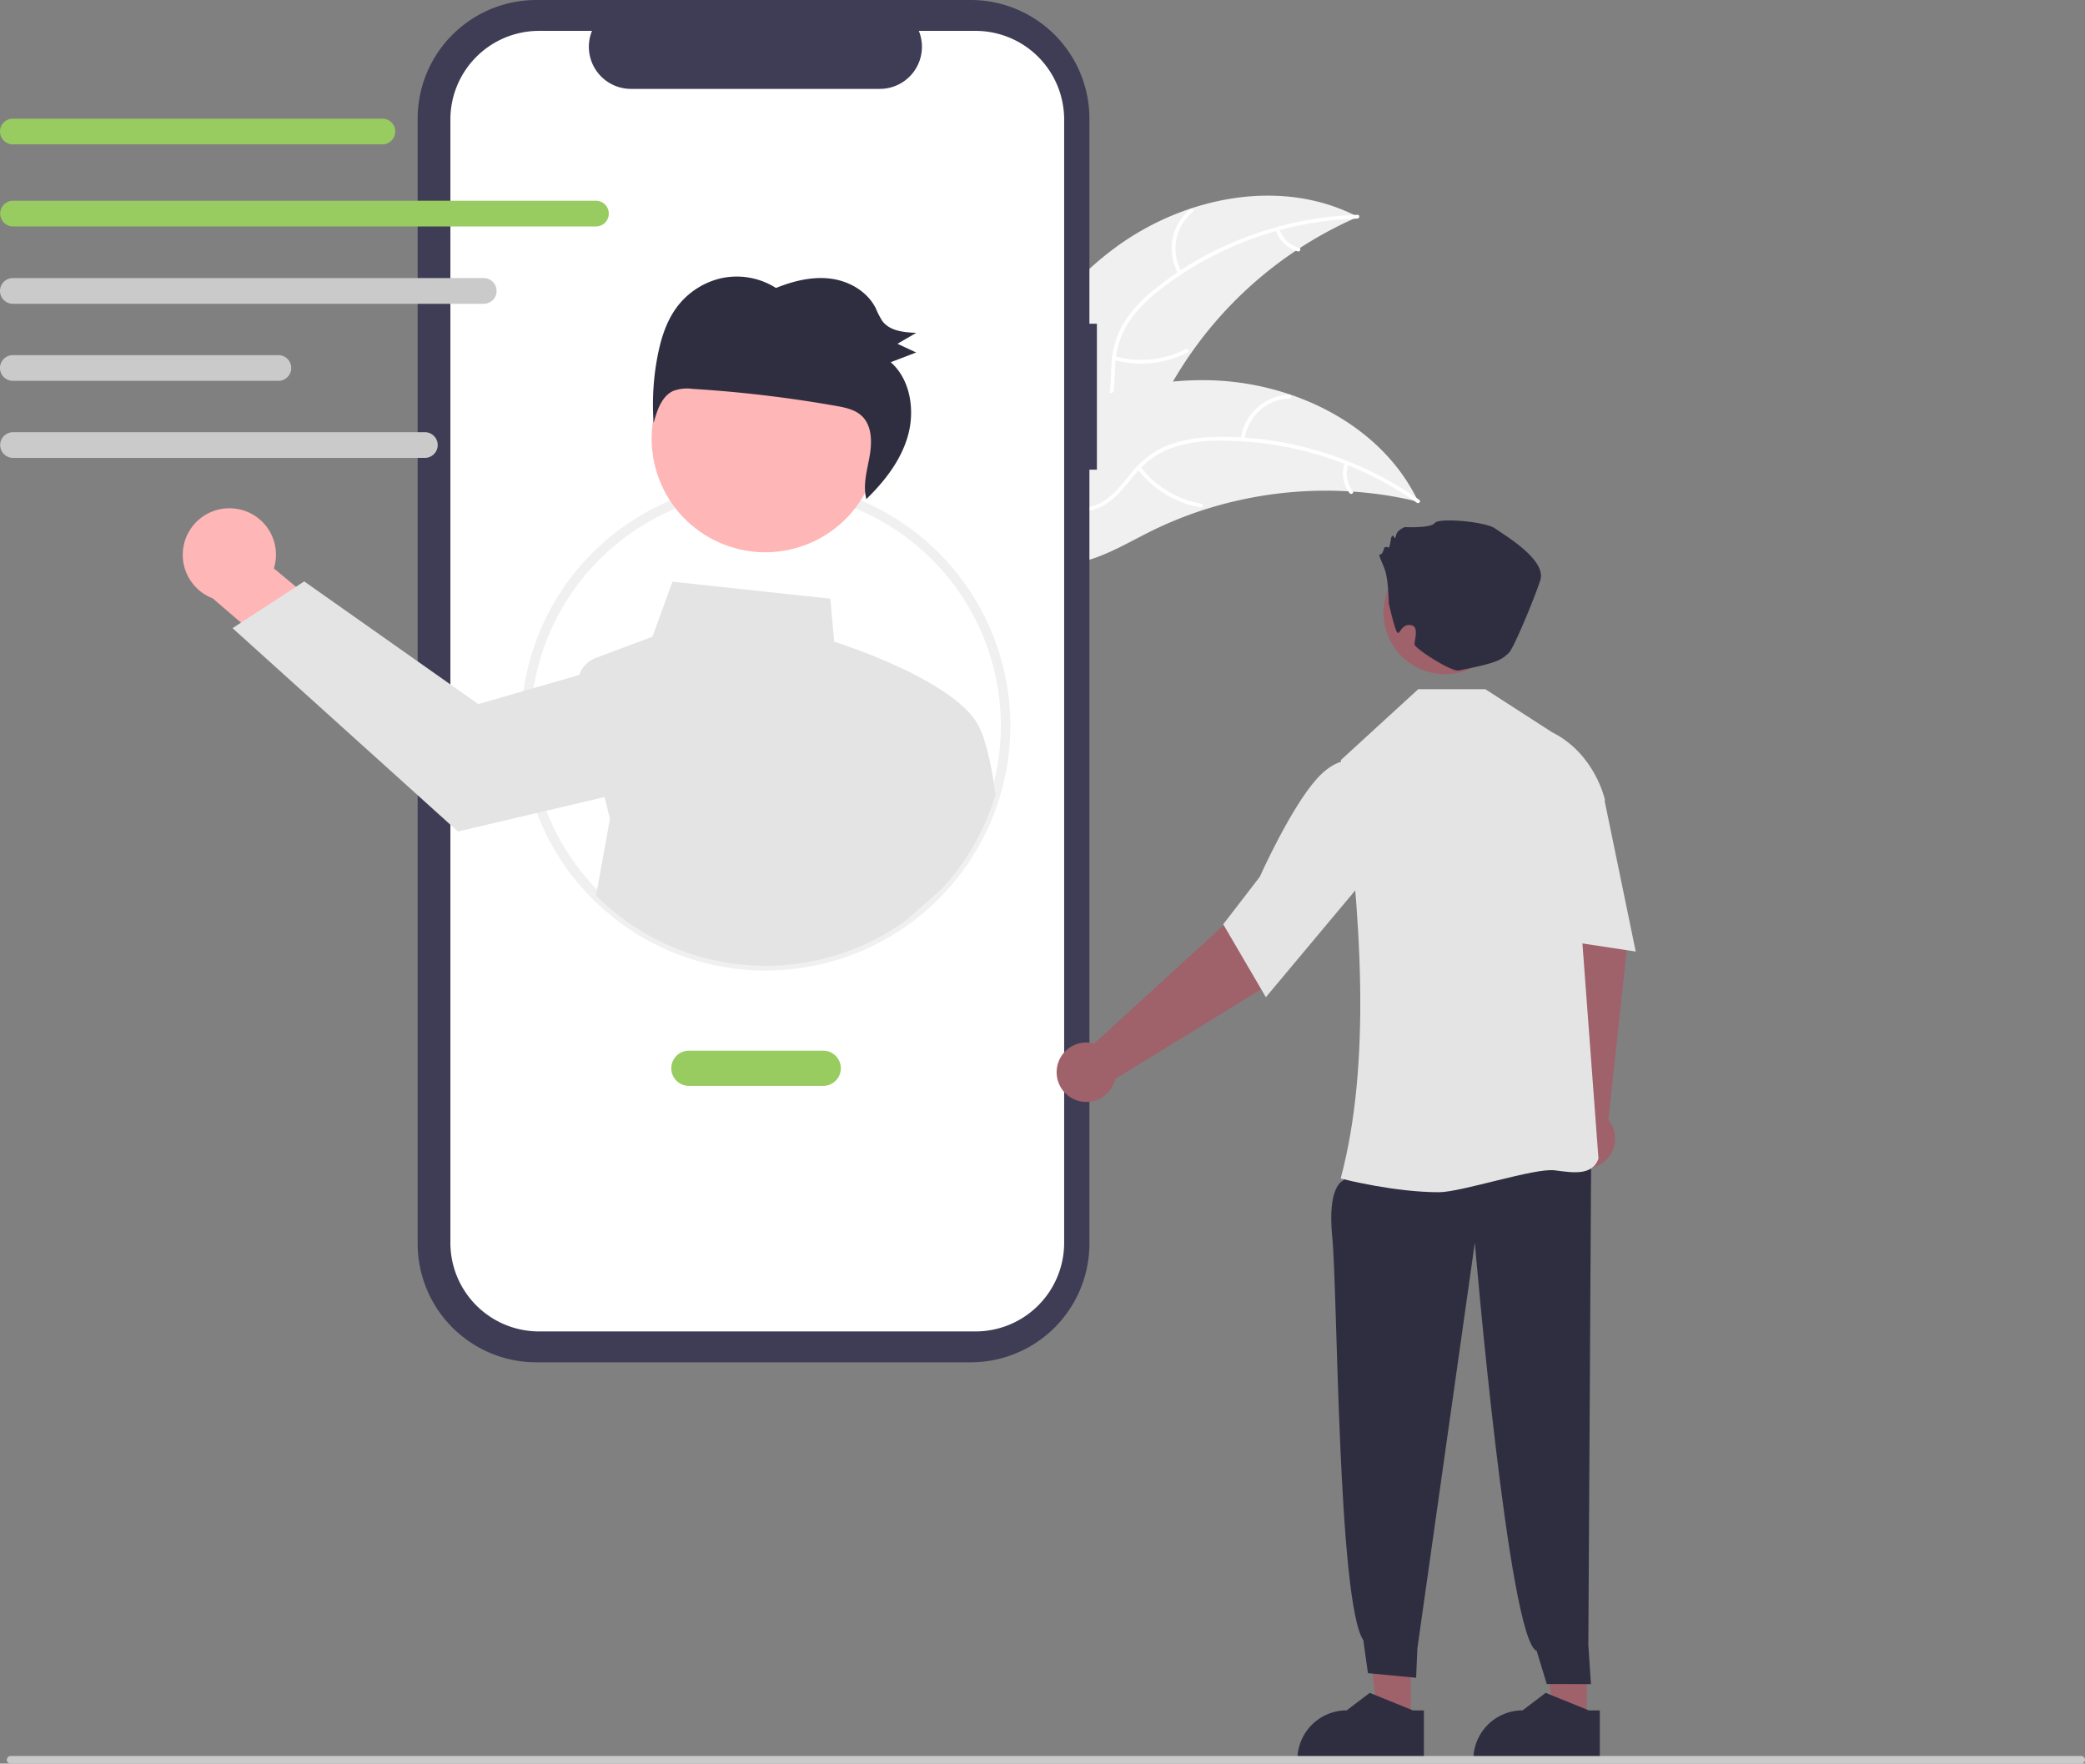
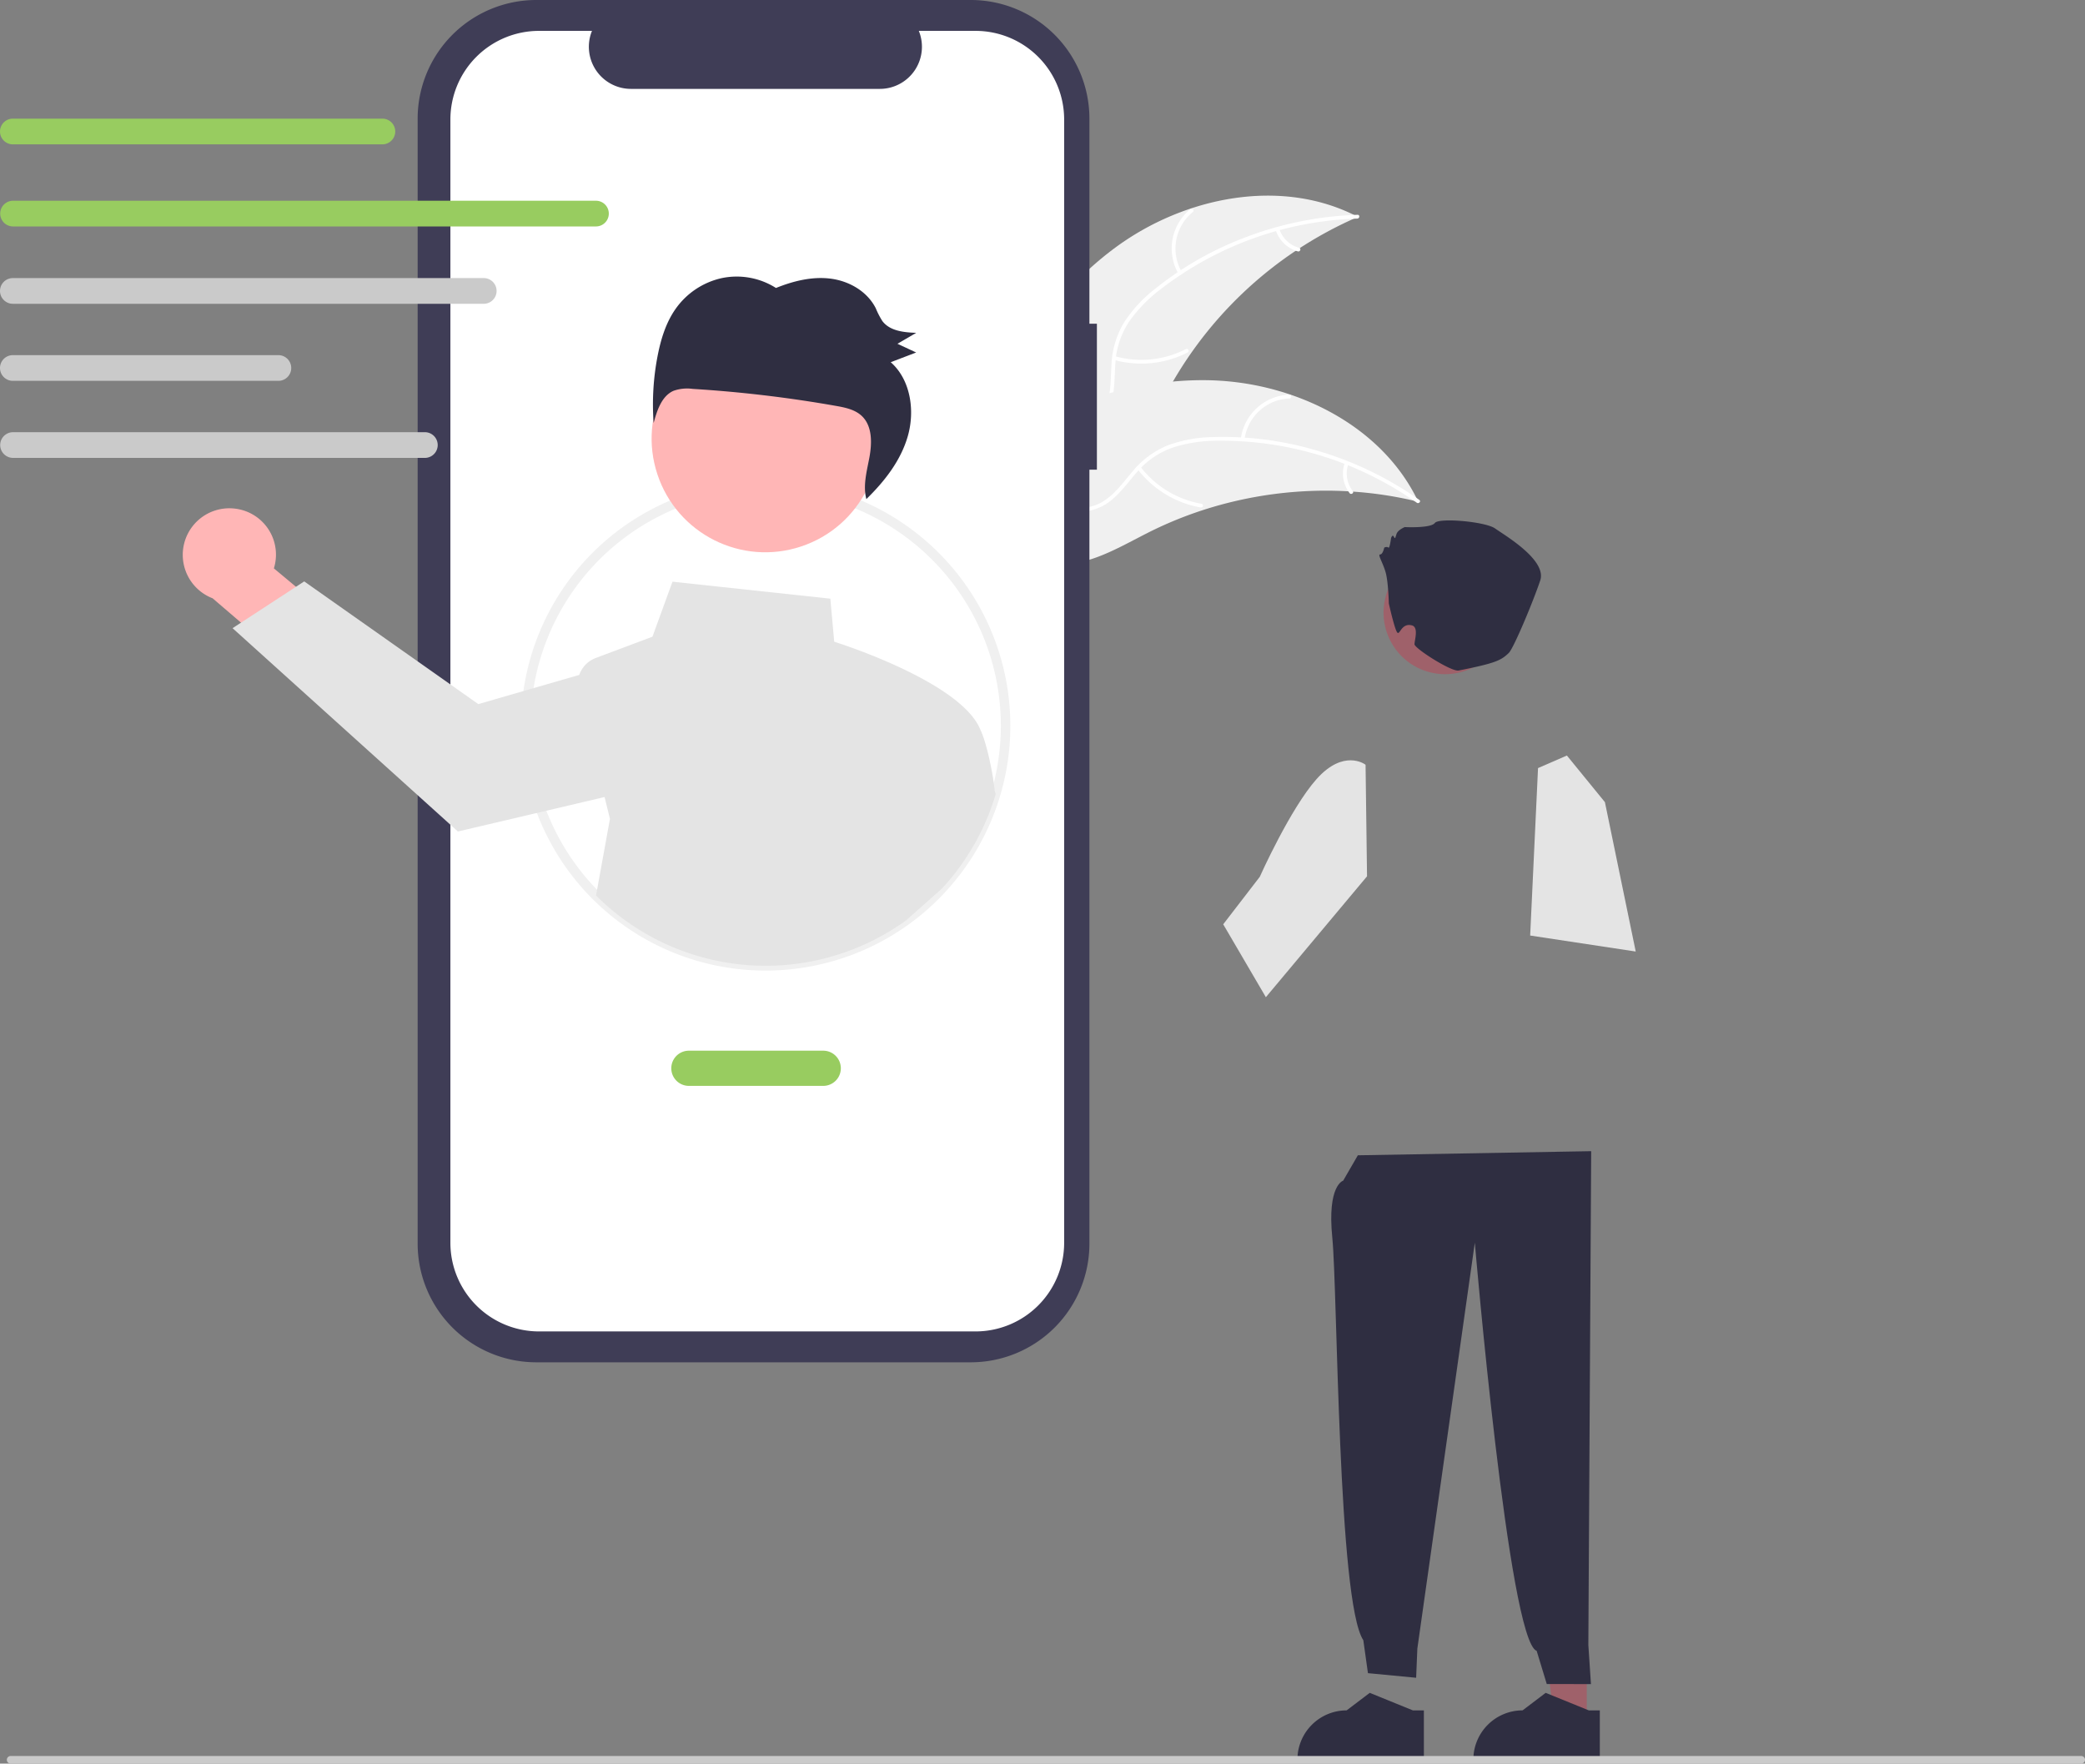
<svg xmlns="http://www.w3.org/2000/svg" width="651.813" height="551.31" data-name="Layer 1" viewBox="0 0 651.813 551.31">
  <rect x="0" y="0" width="651.813" height="551.31" fill="#808080" stroke="none" />
  <path fill="#f0f0f0" d="M348.617 77.437c21.624-15.974 52.067-22.097 75.888-9.636a123.863 123.863 0 00-61.639 58.589c-4.972 10.119-9.449 21.892-19.708 26.568-6.383 2.91-13.917 2.349-20.527-.001-6.61-2.35-12.49-6.342-18.289-10.292l-1.739-.21c10.319-24.824 24.39-49.045 46.014-65.018z" />
  <path fill="#fff" d="M424.313 68.332A105.87 105.87 0 00362.992 90.3a45.591 45.591 0 00-9.99 10.21 26.149 26.149 0 00-4.311 13.07c-.315 4.342-.135 8.822-1.5 13.013a16.01 16.01 0 01-8.936 9.571c-5.125 2.317-10.777 2.654-16.316 2.79-6.15.153-12.54.214-18.133 3.11-.677.35-1.182-.722-.506-1.072 9.731-5.038 21.102-1.75 31.329-4.75 4.772-1.398 9.152-4.244 11.068-9.005 1.675-4.164 1.493-8.783 1.774-13.184a27.903 27.903 0 013.74-12.936 42.148 42.148 0 019.56-10.556 102.713 102.713 0 0127.793-16.065 107.747 107.747 0 0135.853-7.346c.76-.023.651 1.157-.104 1.18z" />
  <path fill="#fff" d="M368.41 85.592a15.884 15.884 0 013.73-20.226c.593-.48 1.367.418.773.899a14.708 14.708 0 00-3.432 18.822c.383.659-.69 1.16-1.072.505zM348.56 111.357a30.615 30.615 0 0022.2-2.237c.678-.348 1.183.724.505 1.072a31.844 31.844 0 01-23.104 2.28c-.736-.208-.332-1.322.4-1.115zM399.952 71.592a8.991 8.991 0 006.184 5.878c.737.198.332 1.312-.4 1.115a10.075 10.075 0 01-6.855-6.488.612.612 0 01.283-.788.595.595 0 01.788.283z" />
  <path fill="#f0f0f0" d="M443.391 156.843c-.464-.111-.928-.222-1.4-.326a118.407 118.407 0 00-18.997-2.831c-.494-.041-.996-.075-1.49-.102a124.827 124.827 0 00-45.575 5.914 121.222 121.222 0 00-17.028 7.022c-7.58 3.825-15.496 8.575-23.658 9.64a20.796 20.796 0 01-2.566.204l-30.194-31.77c-.032-.107-.072-.207-.105-.314l-1.264-1.214c.273-.162.56-.325.833-.488.158-.095.323-.183.481-.278.108-.06.216-.121.31-.183.035-.02.07-.04.1-.054.093-.061.186-.108.273-.162q2.4-1.372 4.829-2.714c.007-.007.007-.007.021-.007 12.353-6.787 25.382-12.603 38.879-16.256.406-.11.819-.227 1.239-.322a115.673 115.673 0 0118.581-3.325 102.262 102.262 0 0110.338-.43 85.037 85.037 0 0126.214 4.443c16.846 5.677 31.689 16.679 39.587 32.35.202.4.397.795.592 1.203z" />
  <path fill="#fff" d="M442.92 157.155a105.87 105.87 0 00-62.188-19.379 45.591 45.591 0 00-14.124 2.138 26.148 26.148 0 00-11.31 7.84c-2.867 3.277-5.42 6.963-9.034 9.487a16.01 16.01 0 01-12.897 2.262c-5.487-1.236-10.203-4.37-14.708-7.595-5.002-3.581-10.14-7.38-16.35-8.435-.752-.128-.51-1.288.242-1.16 10.803 1.836 17.903 11.306 27.874 15.07 4.652 1.756 9.862 2.12 14.259-.528 3.844-2.315 6.48-6.113 9.354-9.457a27.903 27.903 0 0110.774-8.078 42.148 42.148 0 0113.99-2.672 102.712 102.712 0 0131.863 3.906 107.747 107.747 0 0133.049 15.72c.62.44-.177 1.317-.794.88z" />
  <path fill="#fff" d="M387.892 137.278a15.884 15.884 0 0115.157-13.903c.762-.026.839 1.157.076 1.183a14.708 14.708 0 00-14.073 12.962c-.091.757-1.25.511-1.16-.242zM356.532 145.9a30.615 30.615 0 0019.07 11.579c.753.13.51 1.29-.24 1.16a31.844 31.844 0 01-19.821-12.09c-.462-.608.531-1.255.99-.65zM421.507 145.09a8.991 8.991 0 001.398 8.417c.469.602-.525 1.248-.991.65a10.075 10.075 0 01-1.567-9.307.612.612 0 01.7-.46.595.595 0 01.46.7z" />
  <path fill="#3f3d56" d="M342.912 101.2h-2.34V37.1a37.1 37.1 0 00-37.1-37.1H167.666a37.1 37.1 0 00-37.1 37.1v351.662a37.1 37.1 0 0037.1 37.1h135.806a37.1 37.1 0 0037.1-37.1V146.829h2.34z" />
  <path fill="#fff" d="M304.969 9.652h-17.727a13.163 13.163 0 01-12.187 18.134h-77.802a13.163 13.163 0 01-12.187-18.134h-16.557a27.706 27.706 0 00-27.706 27.706v351.146a27.706 27.706 0 0027.706 27.705h136.46a27.706 27.706 0 0027.706-27.705V37.358a27.706 27.706 0 00-27.706-27.706z" />
  <path fill="#f0f0f0" d="M239.36 303.408a76.429 76.429 0 01-76.5-76.5 76.39 76.39 0 0141.76-68.166 76.657 76.657 0 0159.406-4.264 76.51 76.51 0 01-24.665 148.93zm0-150a72.69 72.69 0 00-33.377 8.006 73.502 73.502 0 1076.428 125.06 72.847 72.847 0 0010.956-9.722 73.474 73.474 0 00-54.006-123.344z" />
  <path fill="#ffb6b6" d="M73.597 159.017a14.476 14.476 0 0112.023 18.659l25.417 21.171-9.1 18.584-35.473-30.402a14.554 14.554 0 017.133-28.012z" />
  <path fill="#e4e4e4" d="M310.98 247.308c-.509-5.48-2.616-15.33-4.404-18.973-5.497-14.388-41.015-26.213-45.785-27.737l-1.21-13.45-49.35-5.31-6.26 17.2-17.7 6.64a8.693 8.693 0 00-5.18 5.31l-15.88 4.59-15.67 4.53-54.44-38.36-2.57 1.68-17.18 11.21-2.65 1.73 70.45 63.56 26.17-6.14 19.68-4.63 1.68 6.82-4.35 23.96a74.977 74.977 0 0096.96 7.75l11.18-9.92a74.89 74.89 0 0016.81-29.53z" />
  <circle cx="513.338" cy="311.449" r="35.532" fill="#ffb6b6" transform="rotate(-18.319 -164.338 1074.23)" />
  <path fill="#2f2e41" d="M211.177 96.599a23.983 23.983 0 0114.522-9.673 22.897 22.897 0 0116.885 3.097c5.452-2.196 11.33-3.653 17.105-2.913s11.436 3.967 14.108 9.282a25.374 25.374 0 002.039 3.958c2.354 3.142 6.73 3.549 10.593 3.7q-2.93 1.71-5.861 3.418l5.842 2.722-7.95 3.036c6.168 5.422 7.66 15.072 5.324 23.162-2.211 7.66-7.281 14.108-12.943 19.629-1.104-4.12.11-8.585.92-12.85.854-4.506.991-9.775-2.164-12.956-2.128-2.146-5.25-2.795-8.194-3.315a397.688 397.688 0 00-44.886-5.33 12.7 12.7 0 00-5.983.611c-3.663 1.628-5.135 6.098-6.196 10.06a79.775 79.775 0 011.208-20.8c1.004-5.244 2.586-10.493 5.631-14.838z" />
  <path fill="#98cc60" d="M257.36 339.45h-42a5.5 5.5 0 010-11h42a5.5 5.5 0 010 11zM119.542 45.125H4.018a4.018 4.018 0 010-8.036h115.524a4.018 4.018 0 010 8.036zM186.243 70.788H4.018a4.018 4.018 0 010-8.035h182.225a4.018 4.018 0 110 8.035z" />
  <path fill="#cacaca" d="M151.225 94.966H4.018a4.018 4.018 0 110-8.036h147.207a4.018 4.018 0 110 8.036zM87.027 119.054H4.017a4.018 4.018 0 110-8.036h83.01a4.018 4.018 0 110 8.036zM132.883 143.14H4.018a4.018 4.018 0 010-8.035h128.865a4.018 4.018 0 010 8.035z" />
  <path fill="#9f616a" d="M496.06 536.227l-10.354-.001-4.926-39.938 15.282.001-.002 39.938z" />
  <path fill="#2f2e41" d="M500.134 550.556l-39.531-.001v-.5a15.387 15.387 0 0115.386-15.386h.001l7.221-5.478 13.473 5.479h3.45z" />
-   <path fill="#9f616a" d="M490.027 348.527l-4.567-55.68-3.587-20.898 20.086-4.436 6.665 28.611-5.807 53.948a9.29 9.29 0 11-12.79-1.545zM441.06 536.227l-10.354-.001-4.926-39.938 15.282.001-.002 39.938z" />
  <path fill="#2f2e41" d="M424.49 361.149l-4.59 7.94s-5.044 1.377-3.396 17.818 1.72 113.85 9.698 125.836l1.444 10.293 15.067 1.44.38-9.133 17.965-126.884s10.58 124.56 19.334 127.608l3.16 10.377 13.809.006-.815-12.229.89-154.36z" />
-   <path fill="#e4e4e4" d="M419.443 368.484l-.318-.082c9.475-35.436 6.742-81.323.052-130.597v-.204l24.184-22.15h21l20.818 13.434c13.458 6.73 16.517 20.98 16.546 21.123l.021.101-8.246 28.784 6.212 83.244.007.096-.035.09c-2.01 5.098-7.398 4.372-13.637 3.53-6.227-.839-29.176 6.84-36.212 6.84-13.751 0-29.41-3.957-30.392-4.21z" />
  <path fill="#e4e4e4" d="M480.82 240.104l9.02-3.924 11.887 14.573 9.634 46.697-33-5z" />
-   <path fill="#9f616a" d="M342.06 326.215l41.24-37.685 14.334-15.627 15.8 13.171-18.55 22.78-46.22 28.422a9.29 9.29 0 11-6.604-11.06z" />
  <path fill="#e4e4e4" d="M382.403 288.94l11.422-14.833c.095-.213 9.572-21.39 17.786-30.592 8.426-9.438 15.06-4.611 15.126-4.56l.165.125.459 34.857-31.628 37.791z" />
  <circle cx="725.872" cy="365.847" r="19.251" fill="#9f616a" transform="rotate(-80.783 486.366 439.754)" />
  <path fill="#2f2e41" d="M434.179 188.645s-.155-6.768-1.01-9.762-2.567-5.562-1.711-5.562 1.283-2.139 1.283-2.139.856-.427 1.283 0 .856-2.994.856-2.994.428-1.284.856-.428.427.428.855-.856 2.567-2.139 2.567-2.139 8.128.428 9.411-1.283 15.829-.428 18.823 1.711 16.257 9.84 14.118 16.256-8.297 21.192-9.84 22.674c-2.44 2.342-4.129 3.187-15.674 5.484-2.26.45-13.792-6.926-13.792-8.21s1.39-5.353-.845-5.911c-3.378-.845-3.758 3.426-4.614 2.143s-2.566-8.984-2.566-8.984zM445.134 550.556l-39.531-.001v-.5a15.387 15.387 0 0115.386-15.386h.001l7.221-5.478 13.473 5.479h3.45z" />
  <path fill="#cacaca" d="M650.622 551.31H3.328a1.19 1.19 0 110-2.381h647.294a1.19 1.19 0 010 2.381z" />
</svg>